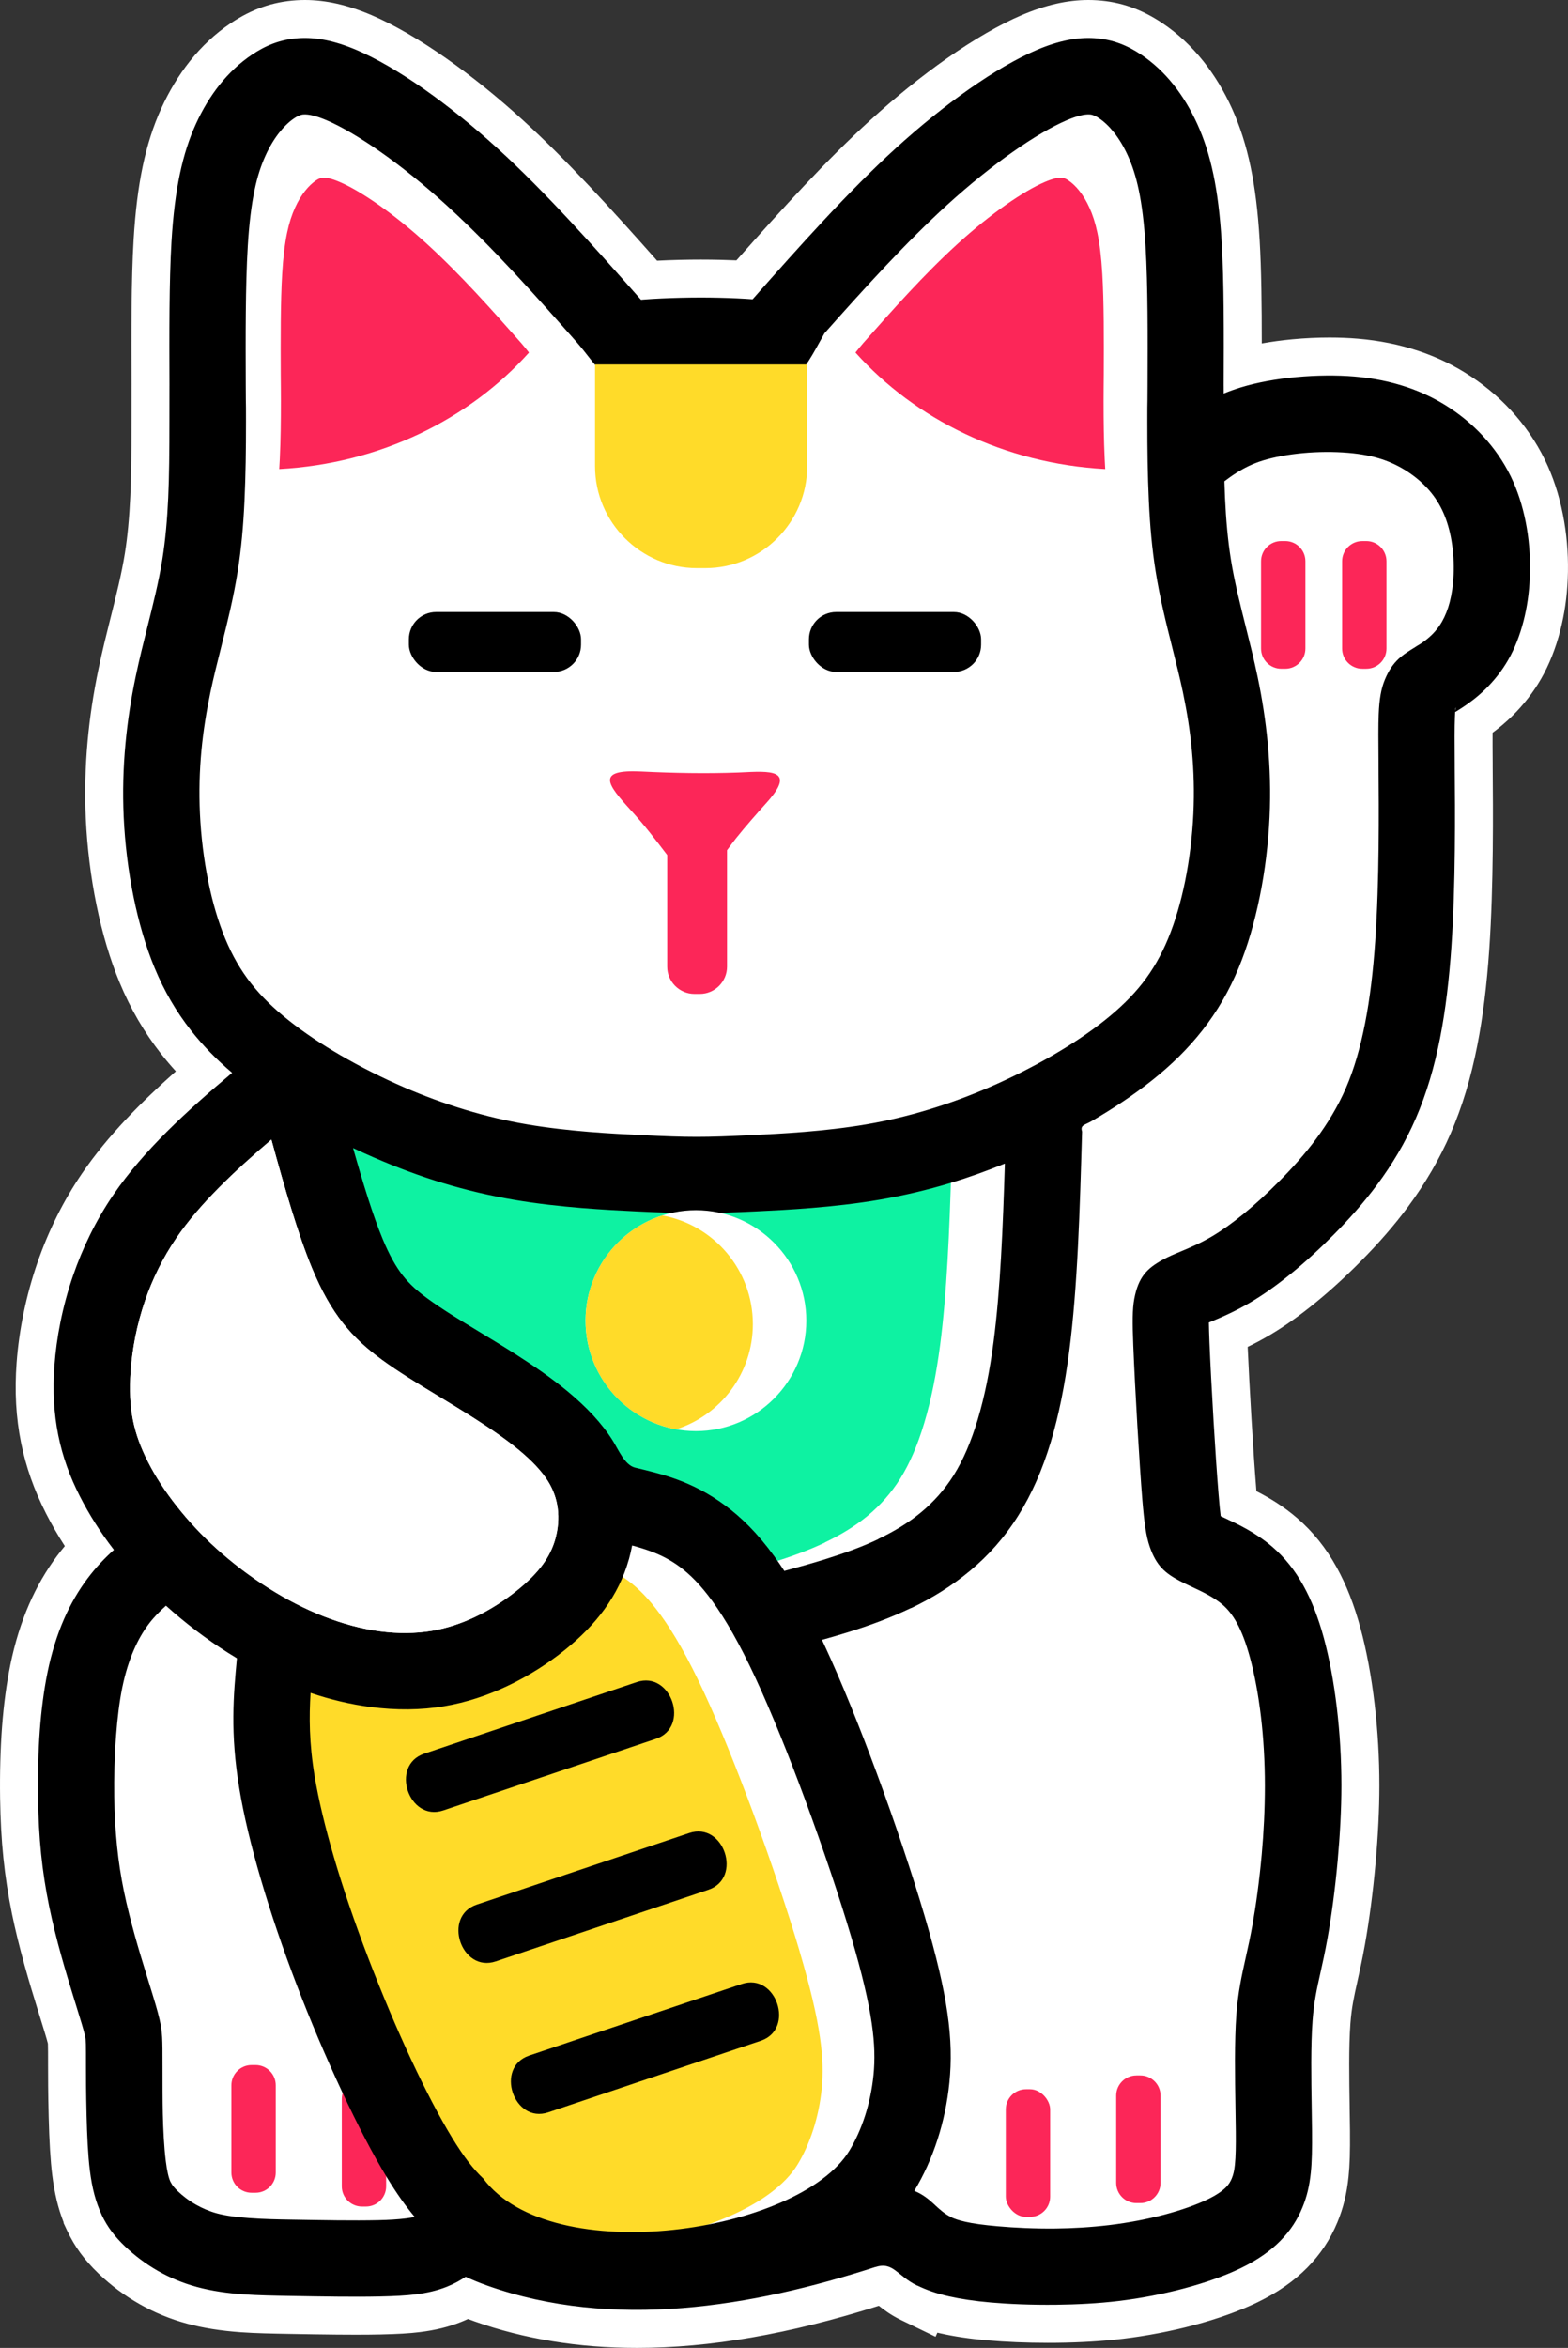
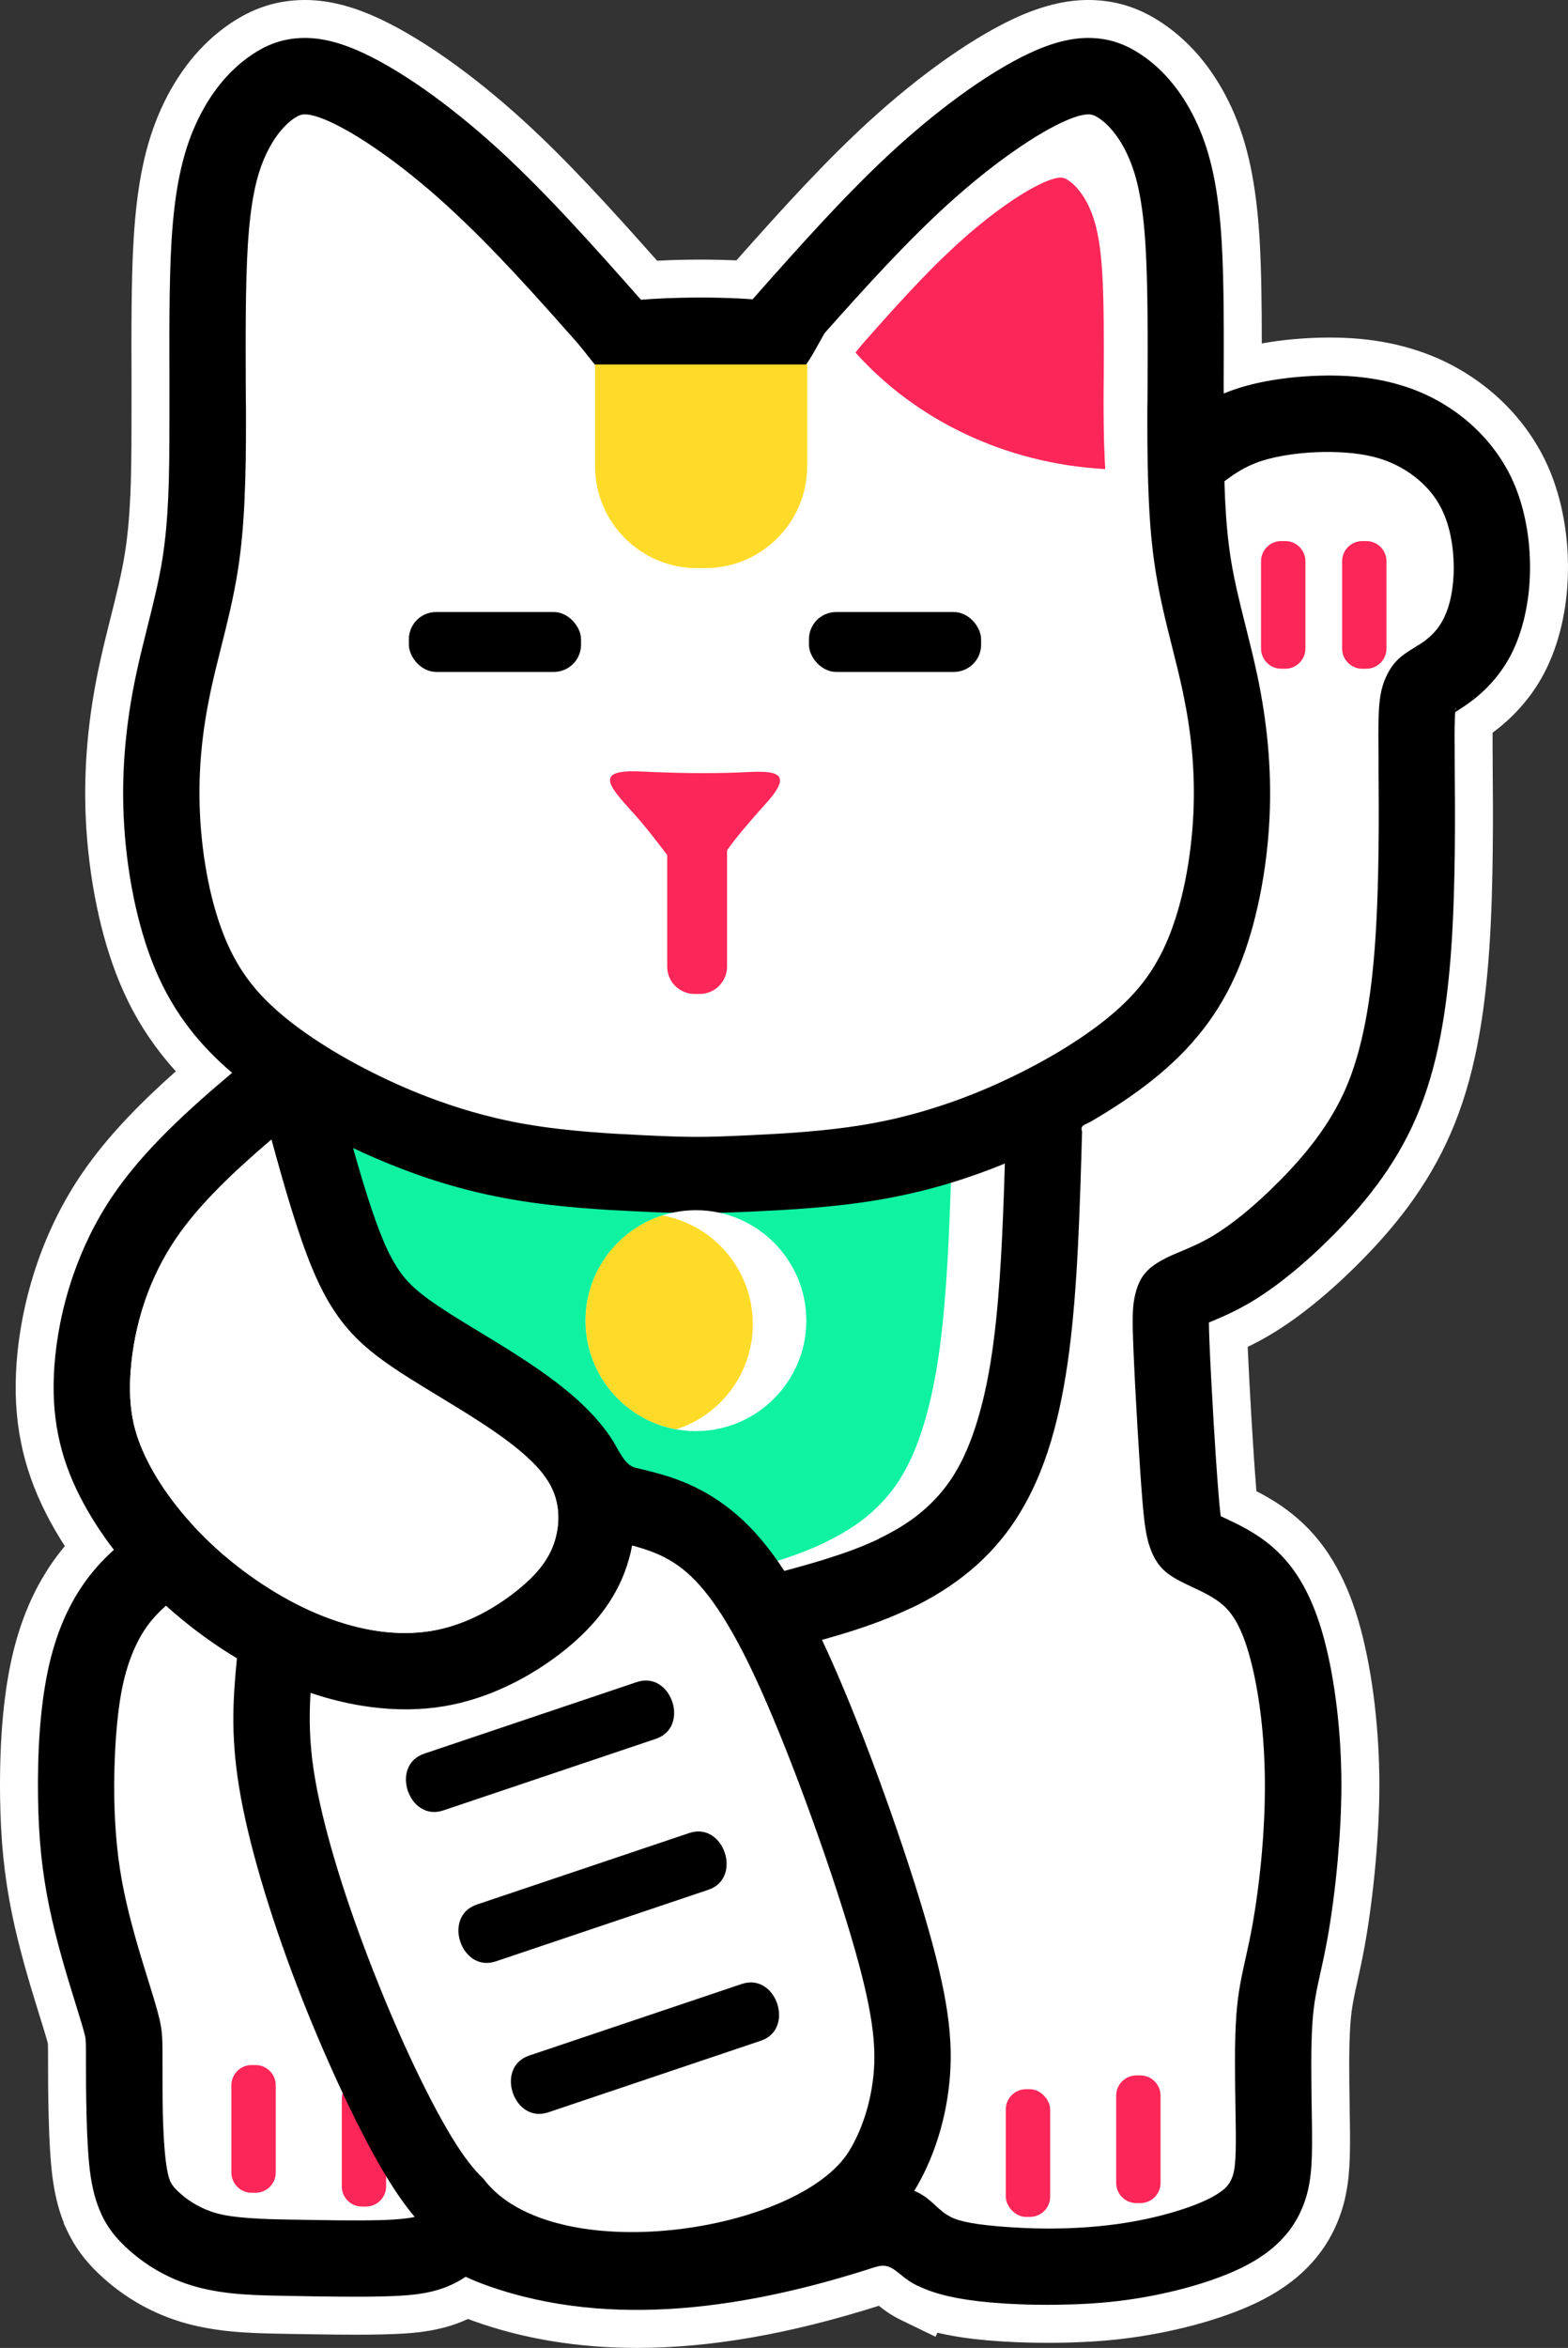
<svg xmlns="http://www.w3.org/2000/svg" id="Layer_2" data-name="Layer 2" viewBox="0 0 1000 1496.34">
  <rect x="0" y="0" width="1000" height="1496.34" fill="#333333" stroke="none" />
  <defs>
    <style>
      .cls-1 {
        fill: #fff;
      }

      .cls-1, .cls-2, .cls-3, .cls-4, .cls-5 {
        fill-rule: evenodd;
      }

      .cls-2 {
        fill: #ffdb29;
      }

      .cls-3, .cls-6 {
        fill: #fc2658;
      }

      .cls-4 {
        fill: #0ef2a2;
      }
    </style>
  </defs>
  <g id="Layer_1-2" data-name="Layer 1">
    <g>
      <path class="cls-1" d="M405.99,1496.34c-36.96,0-71.69-5.67-103.23-16.86-1.46-.52-2.89-1.04-4.3-1.58-1.45.67-2.91,1.31-4.4,1.9-7.84,3.14-16.46,5.26-26.35,6.48-6.38.79-14.09,1.25-25.01,1.49-4.62.1-9.75.15-15.69.15-3.94,0-8.03-.02-12.21-.06-10-.09-20.06-.26-29.87-.44-10.7-.19-21.75-.38-31.2-1.06-13.08-.94-24.39-2.75-34.59-5.53-10.54-2.87-20.66-7.03-30.08-12.37-9.49-5.37-18.29-11.92-26.16-19.45-9.04-8.66-15.21-17.08-20.03-27.31l-2.3-4.89v-.52c-3.5-8.82-5.84-18.56-7.28-30.18-1.12-9.05-1.86-21.23-2.25-37.24-.39-15.69-.39-25.09-.39-31.95,0-7.24,0-12.63-.1-14.5-.75-3.05-2.67-9.26-5.27-17.64l-1.65-5.33c-2.34-7.58-5.07-16.51-7.85-26.5-3.37-12.09-6.02-22.93-8.12-33.14-2.47-12.05-4.27-23.75-5.5-35.77-1.21-11.76-1.89-24.24-2.1-38.15-.22-15.82.2-31.39,1.22-45.03,1.08-14.51,2.88-27.94,5.33-39.91,2.84-13.88,6.86-26.85,11.96-38.54,4.85-11.14,10.86-21.53,17.86-30.87,1.59-2.11,3.22-4.18,4.91-6.2-4.43-6.86-8.45-13.83-12.02-20.85-7.58-14.92-12.78-29.63-15.88-44.97-3.26-16.13-4.19-32.82-2.85-51.03,1.55-21.08,6.11-43.05,13.19-63.54,7.13-20.67,16.77-39.94,28.63-57.27,16.42-23.99,37.69-45.34,59.74-64.94-3.32-3.64-6.48-7.37-9.49-11.22-10.82-13.8-19.44-28.62-26.36-45.29-6.11-14.71-11.1-31.45-14.83-49.77-3.57-17.53-5.91-36.44-6.76-54.69-.76-16.31-.36-33.07,1.19-49.82,1.4-15.15,3.67-30.06,6.91-45.58,2.46-11.73,5.01-21.91,7.48-31.75l.13-.51c3.69-14.68,7.16-28.47,9.24-41.59,1.67-10.53,2.8-22.45,3.45-36.46.52-11.36.75-25.55.75-47.44,0-10.02.02-22.24.02-22.24,0-.26.01-1.14.01-1.14-.12-32.78-.24-66.49,1.33-92.62,1.07-17.89,2.96-33.09,5.76-46.46,2.87-13.67,6.75-25.8,11.88-37.08,5.03-11.07,11.15-21.17,18.18-30.03,7.63-9.6,16.39-17.74,26.04-24.23C160.53,5.83,173.81,1.17,188.91.18c1.81-.12,3.67-.18,5.51-.18,13.4,0,27.29,3.15,42.47,9.62,14.11,6.01,30.64,15.57,47.82,27.63,16.22,11.39,32.7,24.68,48.98,39.51,27.78,25.3,55.32,55.5,85.38,89.39,4.54-.23,9.42-.41,14.62-.54,4.41-.11,8.9-.16,13.34-.16,4.13,0,8.21.05,12.17.14,3.66.09,7.15.2,10.46.34,29.95-33.77,57.4-63.88,85.19-89.18,16.28-14.83,32.76-28.12,48.98-39.51,17.18-12.06,33.72-21.62,47.83-27.63C666.84,3.15,680.74,0,694.15,0c1.84,0,3.69.06,5.51.18,15.09.99,28.37,5.65,41.8,14.67,9.66,6.49,18.41,14.64,26.03,24.23,7.03,8.85,13.16,18.95,18.19,30.04,5.12,11.27,9.01,23.4,11.88,37.08,2.8,13.37,4.69,28.57,5.76,46.46,1.15,19.15,1.39,42.36,1.39,66.22,6.29-1.13,12.87-2.02,19.61-2.65,7.93-.74,15.88-1.11,23.64-1.11,6.27,0,12.34.25,18.04.73,13.82,1.18,26.48,3.74,38.7,7.82,12.09,4.04,23.06,9.38,33.54,16.33,10.74,7.11,20.34,15.54,28.52,25.05,8.46,9.82,15.35,20.67,20.48,32.23,4.7,10.61,8.18,22.42,10.33,35.1,2.03,11.93,2.79,24.28,2.26,36.7-.48,11.32-2.07,22.3-4.73,32.63-2.95,11.46-7.06,21.84-12.24,30.85-4.92,8.58-11.14,16.59-18.47,23.79-3.81,3.74-7.99,7.3-12.49,10.62-.03,5.03.01,11.33.07,19.34v2.12c.23,28.38.6,75.95-2.16,116.28-1.59,23.31-4.1,43.44-7.65,61.53-4.09,20.8-9.64,39.15-16.99,56.08-7.02,16.17-16.2,31.95-27.28,46.88-8.59,11.57-18.48,22.96-30.24,34.82-9.52,9.61-19.15,18.41-28.61,26.13-10.06,8.21-19.81,15.12-29,20.56-5.13,3.04-9.93,5.55-14.32,7.67.5,11.66,1.39,28.43,2.42,45.96,1.02,17.28,2.13,33.48,3.12,45.63.01.13.02.25.03.38,8.02,4.1,17.17,9.51,26.18,17.32,9.97,8.63,18.13,18.82,24.96,31.15,6.22,11.22,11.21,23.94,15.25,38.88,3.83,14.11,6.93,30.78,8.98,48.18,2.02,17.12,3.04,34.64,3.04,52.08,0,14.94-.84,31.82-2.49,50.17-1.6,17.77-3.99,35.98-6.73,51.28-1.7,9.48-3.36,16.96-4.83,23.56-2.12,9.52-3.64,16.35-4.41,26.58-1.11,14.77-.76,35.95-.49,52.97v.84c.09,5,.17,9.78.21,14.51.12,13.45-.14,21.91-.9,29.23-1.11,10.89-3.38,20.17-7.13,29.19-4.56,10.99-10.87,20.48-19.3,28.99-8.53,8.61-18.92,15.83-31.78,22.05-11.28,5.46-25.33,10.5-40.62,14.56-14.49,3.84-30.04,6.82-44.99,8.62-12.74,1.53-26.99,2.4-42.34,2.57-1.94.02-3.86.03-5.75.03-13.37,0-26.58-.54-38.21-1.56-11.48-1-21.37-2.47-30.24-4.48-.63-.14-1.25-.29-1.87-.44l-1.19,2.6-22.3-10.8c-6.11-2.99-10.63-6.35-13.86-8.93-56.99,18.06-107.58,26.85-154.49,26.85ZM222.32,1110.17c.43,5.4,1.12,11.26,2.18,17.64,2.29,13.89,6.24,30.44,11.75,49.21,5.61,19.15,12.72,39.98,21.12,61.91,8.49,22.17,17.75,44.09,26.77,63.37,8.89,19,17.49,35.43,24.88,47.52,5.92,9.69,11.04,16.51,15.65,20.82l1.57,1.47,1.29,1.72c11.43,15.33,39.65,24.48,75.49,24.48,55.93,0,106.17-20.82,118-40.27,2.97-4.88,5.61-10.79,7.64-17.1,2.17-6.76,3.63-13.82,4.34-20.98.83-8.3.52-16.61-.99-26.95-1.91-13.16-5.93-29.99-12.26-51.45-7.3-24.72-17.91-56.25-29.1-86.5-10.95-29.61-21.6-55.73-30.79-75.52-8.95-19.26-17.17-33.95-25.12-44.9-5.28-7.28-10.31-12.66-15.37-16.47l-1.33,4.73-2.24-.56c-3.04,6-6.61,11.8-10.74,17.48-7.93,10.9-17.61,20.88-29.59,30.51-12.97,10.43-27.08,19.25-41.93,26.22-15.2,7.14-30.73,12.07-46.15,14.68-9.22,1.56-18.87,2.35-28.66,2.35-8.22,0-16.69-.56-25.18-1.66-3.72-.48-7.46-1.07-11.2-1.75ZM617.8,1391.51c.63.21,1.67.51,3.26.87,3.88.88,9.7,1.66,17.3,2.32,7.08.62,18.19,1.36,30.97,1.36,1.21,0,2.42,0,3.63-.02,10.85-.12,21.54-.81,31.78-2.04,10.79-1.3,21.74-3.38,31.68-6.01,9.2-2.45,17.44-5.32,23.17-8.1,1.79-.87,3.01-1.56,3.82-2.07.02-.19.05-.41.07-.66.4-3.85.53-9.39.45-18.52-.04-4.03-.12-9.05-.2-14.38v-.55c-.34-20.52-.71-43.77.62-61.42,1.22-16.32,3.82-27.97,6.57-40.3,1.33-5.97,2.7-12.13,4.06-19.7,2.27-12.7,4.26-27.87,5.59-42.71,1.27-14.1,1.92-28.1,1.92-41.63s-.78-27.77-2.33-40.89c-1.48-12.61-3.66-24.42-6.29-34.14-1.99-7.34-4.11-13.07-6.3-17.02-1.21-2.18-2.44-3.82-3.63-4.86-3.06-2.65-9.36-5.6-13.96-7.75-2.97-1.39-6.04-2.82-9.07-4.45-13.48-7.2-23.82-15.92-30.48-35.03-3.38-9.68-4.73-20.15-6.03-36.1-.87-10.66-2.01-27.59-3.2-47.67-.25-4.24-.5-8.52-.73-12.77-2.08,10.16-4.44,19.63-7.12,28.52-6.05,20.12-13.72,37.43-23.42,52.91-9.74,15.54-21.83,29.36-35.93,41.07-12.62,10.48-26.5,19.28-42.46,26.91l-21.56,10.3-.5-1.02c-3.85,1.46-7.83,2.88-11.94,4.27,7.73,18.06,15.97,38.84,24.25,61.25,11.71,31.67,23.04,65.43,31.07,92.63,7.8,26.4,12.65,47.07,15.27,65.05,2.61,17.95,3.07,33.95,1.45,50.33-1.39,13.99-4.26,27.82-8.52,41.11-2.02,6.29-4.32,12.37-6.89,18.21,1,.91,2.19,1.94,2.8,2.25l.84.41ZM130.53,1379.4c1.92,1.77,4.06,3.33,6.39,4.65,2.51,1.42,5.09,2.5,7.69,3.21,3.59.98,8.96,1.73,16,2.23,9.03.65,17.61.8,25.92.95,9.9.17,19.97.35,29.08.43,1.66.02,3.3.03,4.92.04-7.58-13.29-15.87-29.49-24.29-47.5-10.53-22.51-20.78-46.65-29.65-69.81-9.08-23.73-16.99-47.01-23.5-69.22-6.6-22.51-11.45-42.99-14.4-60.87-5.09-30.87-4.54-54.07-3-74.11-5.58-3.74-11.08-7.68-16.46-11.8-.58,1.15-1.15,2.35-1.69,3.6-2.43,5.57-4.4,12.02-5.87,19.21-1.52,7.42-2.7,16.74-3.53,27.72-.88,11.86-1.26,24.49-1.08,36.52.15,10.42.69,20.09,1.66,29.55.92,8.99,2.23,17.56,4,26.2,1.6,7.82,3.75,16.53,6.57,26.64,2.36,8.47,4.8,16.44,7.09,23.88l1.57,5.08c3.68,11.89,5.9,19.06,7.4,25.71,2.48,10.99,2.48,16.62,2.48,35.25,0,9.4,0,22.26.18,29.62.29,11.51.86,20.84,1.71,27.72.3,2.46.59,4.08.8,5.12ZM160.44,770.37c-10.45,10.25-20.38,21.2-27.86,32.12-7.14,10.43-12.9,21.9-17.1,34.1-4.27,12.38-7.04,25.83-8,38.9-.71,9.67-.36,17.83,1.07,24.93,1.3,6.45,3.65,12.88,7.39,20.24,4,7.88,9.28,16,15.68,24.12,6.77,8.6,14.4,16.75,22.67,24.22,9.25,8.36,19.36,16.02,30.05,22.76,10.23,6.46,20.59,11.76,30.78,15.76,10.62,4.16,20.96,6.92,30.73,8.19,4.22.55,8.39.83,12.4.83,4.52,0,8.91-.35,13.05-1.05,6.89-1.16,13.98-3.44,21.07-6.77,7.55-3.54,15.24-8.4,22.25-14.03,5.34-4.29,9.38-8.3,12.02-11.93,1.81-2.48,3.1-4.98,3.96-7.64l.28-1.02c.94-3.34,1.21-6.74.8-9.85-.35-2.59-1.27-5.11-2.74-7.46-1.69-2.7-5.34-7.28-13.19-13.81-6.51-5.42-14.74-11.27-25.91-18.41-7.83-5-15.22-9.49-22.38-13.83-13.98-8.48-27.07-16.42-38.09-24.5-12.45-9.13-21.62-17.8-29.73-28.1-8.87-11.26-16.19-24.2-23.03-40.73-5.6-13.52-10.99-29.79-16.16-47.03ZM463.72,931.31c4.49,2.63,8.85,5.52,13.12,8.67,12.1,8.95,23.04,19.89,33.32,33.34,2.96-.86,5.99-1.77,9.02-2.71,10.55-3.29,19.34-6.5,26.72-9.77l3.81-1.85c9.02-4.31,16.3-8.82,22.28-13.78,6.35-5.28,11.5-11.14,15.75-17.93,4.77-7.6,8.99-17.47,12.56-29.34,3.98-13.21,7.04-28.26,9.35-46.02,2.97-22.78,4.63-49.36,5.74-75.49-.78.24-1.56.48-2.34.72-15.68,4.75-31.89,8.56-48.19,11.34-14.13,2.41-28.4,4.04-41.51,5.19,8.33,13.87,13.11,30.07,13.11,47.26,0,40.71-27.27,77.1-66.32,88.5l-6.43,1.88ZM263.61,773.33c.92,2.47,1.82,4.75,2.69,6.85,3.29,7.94,6.46,13.79,9.68,17.89,2.53,3.21,5.76,6.16,10.79,9.85,8.61,6.32,19.41,12.86,30.84,19.8,7.68,4.65,16.28,9.87,24.42,15.07,3.7,2.36,7.18,4.65,10.48,6.87-.28-2.88-.42-5.8-.42-8.73,0-17.19,4.78-33.39,13.11-47.26-13.11-1.14-27.38-2.77-41.51-5.19-16.28-2.78-32.49-6.59-48.18-11.34-3.93-1.19-7.9-2.46-11.9-3.81ZM713.99,732.06c-.62,21.43-1.3,43.02-2.38,63.98,5.38-6.51,11.72-10.78,17.84-14.18,4.97-2.76,9.34-4.59,13.97-6.52,5.28-2.21,11.16-4.66,17.18-8.22,5.24-3.1,11.01-7.21,17.14-12.22,6.71-5.47,13.79-11.96,21.04-19.27,8.47-8.54,15.4-16.47,21.17-24.25,6.88-9.28,12.19-18.3,16.21-27.58,4.36-10.04,7.84-21.89,10.66-36.24,2.8-14.25,4.79-30.41,6.09-49.4,2.61-38.1,2.27-82.56,2.06-109.12l-.02-2.09c-.12-15.39-.17-25.28.14-32.72.52-12.76,2.23-21.81,5.72-30.29,2.92-7.08,6.37-12.55,10.05-16.92l-1.7-2.64,24.12-14.74c1.09-.74,2.12-1.59,3.06-2.51.89-.87,1.61-1.81,2.22-2.86,1.04-1.81,1.93-4.1,2.58-6.63.95-3.68,1.52-7.89,1.72-12.51.23-5.49-.13-11.24-1.04-16.63-.76-4.46-1.95-8.6-3.44-11.96-1.31-2.96-3.02-5.67-5.08-8.06-2.36-2.75-5.27-5.27-8.65-7.51-3.41-2.26-6.92-3.98-10.73-5.25-4.41-1.47-9.81-2.49-16.04-3.03-3.57-.3-7.37-.46-11.25-.46-4.52,0-9.04.21-13.45.62-7.79.72-15.1,2.05-20.58,3.74-2.42.74-4.71,1.67-7,2.84.67,12.57,1.74,23.43,3.28,33.11,2.08,13.1,5.54,26.87,9.2,41.44l.12.47c2.49,9.9,5.06,20.13,7.53,31.94,3.25,15.52,5.51,30.43,6.91,45.58,1.55,16.75,1.95,33.51,1.19,49.82-.85,18.27-3.18,37.18-6.76,54.69-3.73,18.31-8.72,35.05-14.83,49.77-6.92,16.68-15.54,31.49-26.36,45.29-10.13,12.91-21.97,24.68-36.22,35.99-10.53,8.36-22.51,16.6-35.7,24.54ZM197.89,98.54c-.26.3-.53.62-.8.97-2.07,2.6-3.99,5.85-5.73,9.66-2.26,4.98-3.96,10.35-5.33,16.88-1.82,8.67-3.08,19.25-3.87,32.36-1.47,24.52-1.35,57.55-1.24,86.68.04,10.09.07,11.24.09,11.85.04,1.28.06,1.92.06,11.7,0,15.05-.12,32.97-.99,51.78-.83,17.91-2.28,32.96-4.57,47.34-2.93,18.45-6.96,34.48-10.86,49.98l-.17.67c-2.38,9.49-4.85,19.3-6.63,27.81-2.56,12.24-4.3,23.55-5.33,34.6-1.13,12.19-1.42,24.51-.85,36.62.62,13.32,2.3,27.02,4.88,39.65,2.45,11.99,5.62,22.73,9.44,31.92,3.59,8.65,7.86,16.09,13.07,22.73,5.17,6.59,11.78,13.05,20.21,19.74,8.48,6.73,18.54,13.48,29.87,20.07,11.99,6.96,24.74,13.39,37.9,19.11,12.13,5.27,24.09,9.67,36.59,13.45,12.29,3.72,24.19,6.54,36.39,8.62,25.61,4.37,52.94,5.7,69.27,6.5l.93.05c14.18.69,24.33,1.1,34.05,1.1s19.87-.4,34.11-1.1l.83-.04c16.38-.8,43.71-2.13,69.32-6.5,12.21-2.08,24.11-4.9,36.39-8.62,12.49-3.78,24.46-8.18,36.59-13.45,13.17-5.72,25.92-12.15,37.9-19.12,11.34-6.59,21.39-13.34,29.87-20.07,8.42-6.69,15.04-13.14,20.21-19.74,5.2-6.63,9.48-14.07,13.07-22.73,3.81-9.19,6.99-19.94,9.44-31.93,2.57-12.61,4.26-26.32,4.88-39.65.56-12.14.27-24.47-.85-36.61-1.02-11.04-2.77-22.36-5.33-34.6-1.78-8.52-4.24-18.33-6.62-27.82l-.17-.68c-3.9-15.51-7.93-31.55-10.86-49.98-2.26-14.21-3.75-29.69-4.57-47.33-.87-18.8-.99-36.72-.99-51.77,0-9.79.02-10.43.06-11.69.02-.63.06-1.79.09-11.86.11-29.13.24-62.15-1.24-86.68-.79-13.13-2.05-23.72-3.87-32.36-1.37-6.54-3.06-11.91-5.33-16.9-1.73-3.79-3.65-7.04-5.72-9.64-.28-.35-.55-.67-.81-.97-.31.12-.63.26-.97.41-7.77,3.31-18.43,9.62-30.02,17.76-12.68,8.9-26.32,19.92-39.44,31.87-25.45,23.17-51.78,52.25-74.66,78-.44.79-.91,1.64-1.4,2.54-3.82,6.94-7.32,13.11-11.02,18.24-2.77,45.75-40.87,82.13-87.31,82.13s-85.85-37.63-87.42-84.49c-.74-.93-1.47-1.86-2.22-2.82-2.02-2.58-4.1-5.24-6.74-8.29-25.49-28.79-51.84-58.54-80.18-84.43l-1.01-.92c-13.09-11.92-26.72-22.94-39.4-31.84-11.6-8.15-22.26-14.45-30.03-17.77-.34-.15-.66-.28-.97-.4Z" />
      <path class="cls-1" d="M973.72,336.43c-1.73-10.17-4.54-20.19-8.6-29.34-4.28-9.66-9.95-18.42-16.69-26.24-6.91-8.03-14.88-14.93-23.55-20.67-8.4-5.56-17.55-10.11-27.85-13.55-10.12-3.38-21.05-5.64-33.08-6.66-11.44-.98-24.49-.84-37.39.36-12.58,1.17-24.91,3.39-35.37,6.61-3.81,1.17-7.37,2.46-10.71,3.83-.02-9.3-.04-2.05-.03-5.59.12-31.63.24-65.67-1.28-91.08-1.03-17.16-2.81-31.09-5.29-42.94-2.66-12.67-6.08-22.91-10.23-32.04-4.29-9.44-9.39-17.8-15.1-24.99-6.12-7.7-13.06-14.14-20.58-19.19-8.61-5.79-17.94-9.83-29.9-10.61-10.57-.7-22.47,1.39-36.91,7.55-12.47,5.31-27.39,13.93-43.41,25.17-14.73,10.34-30.63,23.06-46.59,37.6-30.09,27.4-60.61,61.58-91.14,96.12h-.1c-5.85-.45-12.92-.79-21.27-.99-7.81-.18-16.09-.18-24.34.02-8.75.22-16.79.59-23.55,1.11l-1.93.16c-30.63-34.65-61.24-68.94-91.42-96.42-15.96-14.53-31.86-27.25-46.59-37.6-16.01-11.25-30.94-19.86-43.41-25.17-14.44-6.16-26.34-8.25-36.91-7.55-11.96.78-21.28,4.82-29.9,10.61-7.52,5.05-14.46,11.49-20.59,19.19-5.71,7.19-10.81,15.55-15.1,24.99-4.15,9.13-7.57,19.38-10.23,32.04-2.49,11.85-4.26,25.78-5.29,42.94-1.53,25.41-1.4,59.45-1.28,91.08.02,4.82-.03-10.37-.03,23.46,0,18.89-.16,35.18-.77,48.56-.65,14.14-1.79,26.99-3.72,39.13-2.25,14.21-5.96,28.93-9.67,43.69-2.49,9.92-4.99,19.87-7.39,31.33-2.84,13.57-5.11,27.79-6.5,42.85-1.39,14.97-1.86,30.44-1.12,46.46.77,16.72,2.87,34.18,6.29,50.97,3.28,16.09,7.76,31.58,13.47,45.33,6.14,14.79,13.73,27.74,23.05,39.63,7.74,9.87,16.47,18.77,26.35,27.15-29.02,24.4-56.39,49.44-75.67,77.61-11.41,16.67-19.77,34.24-25.73,51.5-7.07,20.46-10.66,40.22-11.93,57.41-1.19,16.28-.33,30.73,2.44,44.46,2.8,13.87,7.43,26.4,13.73,38.81,5.88,11.57,13.18,23.09,21.77,34.24-5.73,5.12-11.38,10.97-16.88,18.3-5.56,7.41-10.68,16-15.04,26.01-4.23,9.71-7.8,20.88-10.43,33.73-2.38,11.63-3.96,24.24-4.9,36.87-1.04,13.94-1.35,28.85-1.15,42.87.19,13.1.83,24.94,1.97,36.05,1.16,11.34,2.86,22.28,5.13,33.36,2.24,10.92,4.98,21.67,7.73,31.51,2.75,9.89,5.46,18.7,7.66,25.85l1.58,5.1c3.22,10.42,5.13,16.57,5.96,20.28.55,2.44.55,5.2.55,19.24,0,6.65,0,15.96.38,31.36.31,12.65.91,25.44,2.08,34.87,1.45,11.69,3.86,20.51,7.47,28.16v.1c3.91,8.31,8.75,14.27,14.86,20.13,5.76,5.51,12.89,11.08,21.36,15.88,7.14,4.04,15.31,7.57,24.51,10.07,9.61,2.62,19.63,3.99,29.96,4.74,8.65.62,19.15.81,29.89,1,9.74.17,19.73.35,29.66.44,9.84.09,19.15.09,27.14-.09,9.15-.2,16.65-.58,22.59-1.31,7.59-.94,14.22-2.49,20.33-4.93,4.86-1.95,8.71-4.17,11.92-6.33,3.59,1.68,8.12,3.63,13.86,5.66,80.13,28.41,168.75,13.62,247.18-11.81h.1c11.6-3.76,13.81,5.44,26.85,11.81l.04-.08c5.59,2.73,11.97,5.03,20.05,6.86,7.52,1.7,16.27,3.03,27.01,3.97,11.08.97,25.43,1.62,41.56,1.43,13.26-.15,26.92-.86,39.73-2.4,14.45-1.73,28.69-4.54,41.67-7.98,13.93-3.7,26.45-8.19,36.28-12.95,10.95-5.3,19-11.11,25.12-17.29,6.86-6.93,11.15-14.01,14.15-21.26,2.85-6.85,4.51-13.71,5.4-22.37.72-6.96.87-15.32.77-26.54-.04-4.93-.12-9.91-.21-15.14-.29-17.91-.63-39.31.56-55.18.9-11.99,2.73-20.22,4.91-29.99,1.45-6.51,3.03-13.61,4.64-22.6,2.38-13.32,4.77-30.56,6.45-49.19,1.45-16.12,2.39-32.71,2.39-48,0-17.06-1.05-33.75-2.87-49.25-1.97-16.72-4.85-31.94-8.31-44.69-3.57-13.19-7.89-24.14-13.06-33.47-5.58-10.08-12.09-18.05-19.64-24.58-10.57-9.16-21.95-14.48-30.79-18.62l-2.31-1.08c-.41-2.99-.84-7.64-1.39-14.32-1.06-12.95-2.19-29.82-3.16-46.17-1.14-19.3-2.12-38.08-2.61-50.23-.22-5.44-.35-9.61-.38-12.7l.53-.22c6.97-2.91,15.86-6.62,26.18-12.73,8.08-4.79,16.83-10.99,26.03-18.49,8.65-7.07,17.64-15.24,26.74-24.43,9.35-9.43,18.97-20.05,27.99-32.2,9.16-12.34,17.64-26.25,24.51-42.09,6.83-15.74,11.84-32.75,15.45-51.12,3.52-17.88,5.81-37.38,7.26-58.51,2.69-39.35,2.34-85.48,2.12-114.48v-2.08c-.11-13.54-.16-22.75.11-29.38l.16-3.55c.02.11.05.15.14.1h.1c.89-.54,1.79-1.09,4.7-3,4.51-2.96,9.58-6.78,14.46-11.58,5.17-5.07,10.22-11.22,14.44-18.58,4.06-7.07,7.37-15.44,9.79-24.83,2.2-8.55,3.58-17.84,3.99-27.63.44-10.22-.14-21.06-1.94-31.62Z" />
      <path class="cls-6" d="M230.84,1324.88h2.55c7.1,0,12.87,5.77,12.87,12.87v55.64c0,7.1-5.77,12.87-12.87,12.87h-2.55c-7.1,0-12.87-5.77-12.87-12.87v-55.64c0-7.1,5.77-12.87,12.87-12.87Z" />
-       <path class="cls-2" d="M509.95,1243.52c-7.37-24.95-18-56.65-29.6-88.05-10.42-28.17-21.51-55.71-31.55-77.32-10.14-21.82-19.15-37.45-27.49-48.93-7.58-10.44-14.36-17.12-20.84-21.91-6.16-4.56-12.36-7.6-18.56-9.88-4-1.48-7.92-2.65-11.8-3.68-.55,3-1.23,5.95-2.06,8.81-3.23,11.52-8.42,22-15.58,31.82-6.8,9.35-15.19,17.85-25.19,25.89-10.4,8.36-22.93,16.55-37.05,23.18-12.32,5.79-25.21-7.27-39.35-4.88-14.98,2.53-29.08-5.07-45.05-7.14-12.94-1.68-23.15-4.75-35.83-9.04-.96,15.22-5.86,57.07-2.39,78.17,2.49,15.11,6.76,32.83,12.4,52.09,5.81,19.81,13.2,41.44,21.74,63.75,8.69,22.71,18.19,45.19,27.44,64.97,9,19.23,18.03,36.59,26.15,49.89,7.41,12.12,13.7,20.19,19.76,25.86,43.74,58.65,201.71,34.69,233.57-17.67,3.84-6.31,7.3-13.86,10-22.28,2.58-8.02,4.47-16.79,5.38-26,.94-9.47.8-19.61-1.12-32.83-2.06-14.14-6.13-31.55-13-54.82Z" />
      <path class="cls-4" d="M606.75,743.77c-11.82,4.82-23.39,8.95-34.81,12.41-104.09,2.65-175.28-30.8-345.51-30.8-14.54-4.4-7.33,20.9-22.57,14.28-4.27-1.85-8.55-3.79-12.82-5.81,6.38,22.58,12.68,43.03,18.8,57.79,4.33,10.44,8.49,17.84,13.02,23.59,4.34,5.51,9.37,9.91,15.5,14.4,9.49,6.95,20.7,13.75,32.7,21.03,7.88,4.78,16.08,9.75,23.83,14.71,56.22,35.93,46.51,59.01,102.7,79.7,10,3.68,20.2,8.75,30.76,16.56,10.25,7.58,20.56,17.56,31.32,32.38,2.12,2.92,4.26,6.04,6.43,9.38,8.78-2.35,17.53-4.79,26.19-7.49,12.08-3.77,23.54-7.91,33.75-12.79v-.09c10.13-4.84,19.37-10.4,27.32-17.01,7.92-6.59,14.94-14.36,20.79-23.69,6.03-9.62,11.06-21.36,15.23-35.22,4.43-14.7,7.75-31.3,10.18-49.87,4.31-33.04,5.95-72.75,7.19-113.47Z" />
      <path class="cls-3" d="M545.58,224.71c1.38-1.76,2.97-3.76,4.91-6,18.95-21.4,38.59-43.54,59.69-62.81l.73-.67c10.51-9.56,20.88-17.87,30.42-24.57,9.66-6.79,18.27-11.81,25.05-14.7,4.96-2.11,8.35-2.88,10.77-2.72,1.41.09,2.81.77,4.27,1.76,2.36,1.59,4.7,3.8,6.93,6.61,2.37,2.97,4.53,6.55,6.41,10.68,2.05,4.51,3.75,9.61,5.08,15.96,1.45,6.94,2.51,15.39,3.15,26.1,1.1,18.36,1.01,42.1.93,64.16-.06,15.2-.11,3.43-.11,17.06,0,12.88.14,24.74.71,36.84.1,2.21.22,4.39.35,6.54-64.25-3.48-121.16-31.68-159.29-74.26Z" />
      <path class="cls-5" d="M780.47,250.78c3.34-1.38,6.9-2.66,10.71-3.83,10.47-3.22,22.79-5.44,35.37-6.61,12.9-1.2,25.95-1.34,37.39-.36,12.04,1.03,22.96,3.28,33.08,6.66,10.29,3.44,19.45,7.98,27.85,13.55,8.67,5.74,16.64,12.64,23.55,20.67,6.74,7.82,12.41,16.58,16.69,26.24,4.06,9.16,6.87,19.18,8.6,29.34,1.8,10.56,2.38,21.4,1.94,31.62-.42,9.78-1.79,19.08-3.99,27.63-2.41,9.39-5.73,17.76-9.79,24.83-4.22,7.36-9.28,13.5-14.44,18.58-4.88,4.8-9.95,8.62-14.46,11.58-2.91,1.91-3.81,2.46-4.7,3h-.1c-.08.05-.12,0-.14-.1l-.16,3.55c-.27,6.63-.22,15.84-.12,29.38v2.08c.24,29,.59,75.14-2.1,114.48-1.44,21.14-3.74,40.63-7.25,58.51-3.61,18.37-8.62,35.38-15.45,51.12-6.87,15.84-15.36,29.75-24.51,42.09-9.02,12.15-18.64,22.77-27.99,32.2-9.1,9.18-18.08,17.36-26.74,24.42-9.19,7.5-17.95,13.7-26.03,18.49-10.32,6.11-19.21,9.83-26.18,12.73l-.53.22c.03,3.09.17,7.26.38,12.7.48,12.15,1.47,30.93,2.61,50.22.97,16.35,2.1,33.22,3.16,46.17.55,6.68.98,11.33,1.39,14.32l2.31,1.08c8.84,4.13,20.22,9.46,30.79,18.62,7.55,6.54,14.06,14.51,19.64,24.58,5.17,9.33,9.49,20.29,13.06,33.47,3.46,12.75,6.34,27.97,8.31,44.69,1.83,15.5,2.87,32.19,2.87,49.25,0,15.29-.94,31.88-2.39,48-1.68,18.63-4.07,35.87-6.45,49.19-1.61,9-3.19,16.1-4.64,22.6-2.18,9.77-4.01,18-4.91,29.99-1.19,15.87-.84,37.27-.56,55.18.08,5.24.17,10.21.21,15.14.1,11.22-.05,19.58-.77,26.54-.89,8.67-2.55,15.52-5.4,22.37-3,7.24-7.29,14.33-14.15,21.26-6.13,6.19-14.18,11.99-25.12,17.29-9.83,4.76-22.36,9.25-36.28,12.95-12.98,3.44-27.23,6.25-41.67,7.98-12.81,1.54-26.47,2.25-39.73,2.4-16.14.18-30.48-.46-41.56-1.43-10.74-.94-19.49-2.27-27.01-3.97-8.08-1.83-14.46-4.13-20.05-6.86l-.04.08c-13.04-6.37-15.25-15.57-26.85-11.81h-.1c-78.43,25.43-167.05,40.23-247.18,11.81-5.74-2.03-10.27-3.98-13.86-5.66-3.22,2.15-7.06,4.38-11.92,6.33-6.1,2.44-12.74,4-20.33,4.93-5.93.73-13.44,1.11-22.59,1.31-7.98.18-17.29.18-27.14.09-9.94-.09-19.92-.26-29.66-.44-10.74-.19-21.24-.38-29.89-1-10.33-.74-20.35-2.12-29.96-4.74-9.2-2.5-17.37-6.03-24.51-10.07-8.47-4.8-15.6-10.37-21.36-15.88-6.11-5.86-10.95-11.82-14.86-20.13v-.1c-3.6-7.66-6.02-16.47-7.47-28.16-1.17-9.43-1.77-22.21-2.08-34.87-.38-15.39-.38-24.71-.38-31.36,0-14.04,0-16.79-.55-19.24-.83-3.71-2.74-9.85-5.96-20.28l-1.58-5.1c-2.21-7.15-4.91-15.96-7.66-25.85-2.74-9.84-5.49-20.59-7.73-31.51-2.27-11.08-3.97-22.03-5.13-33.36-1.14-11.11-1.78-22.94-1.97-36.05-.2-14.03.11-28.93,1.15-42.87.94-12.62,2.52-25.23,4.9-36.87,2.63-12.85,6.2-24.01,10.43-33.73,4.36-10.01,9.48-18.6,15.04-26.01,5.5-7.33,11.15-13.18,16.88-18.3-8.59-11.15-15.89-22.67-21.77-34.24-6.31-12.41-10.93-24.94-13.73-38.81-2.77-13.73-3.63-28.18-2.44-44.46,1.27-17.19,4.86-36.95,11.93-57.41,5.96-17.26,14.32-34.83,25.73-51.5,19.28-28.17,46.65-53.21,75.67-77.61-9.88-8.39-18.61-17.28-26.35-27.15-9.32-11.89-16.91-24.85-23.05-39.63-5.71-13.75-10.19-29.24-13.47-45.33-3.43-16.8-5.52-34.26-6.29-50.97-.74-16.02-.27-31.49,1.12-46.46,1.4-15.06,3.66-29.28,6.5-42.85,2.4-11.46,4.9-21.41,7.39-31.33,3.71-14.76,7.41-29.48,9.67-43.69,1.93-12.14,3.07-24.99,3.72-39.13.62-13.37.77-29.67.77-48.56,0-33.83.05-18.64.03-23.46-.11-31.63-.24-65.67,1.28-91.08,1.03-17.16,2.8-31.09,5.29-42.94,2.66-12.67,6.08-22.91,10.23-32.04,4.29-9.44,9.39-17.8,15.1-24.99,6.13-7.7,13.07-14.14,20.58-19.19,8.61-5.79,17.94-9.83,29.9-10.61,10.57-.7,22.47,1.39,36.91,7.55,12.47,5.31,27.39,13.93,43.41,25.17,14.73,10.34,30.63,23.06,46.59,37.6,30.18,27.48,60.79,61.78,91.42,96.42l1.93-.16c6.76-.52,14.8-.9,23.55-1.11,8.25-.2,16.53-.21,24.34-.02,8.34.2,15.41.54,21.27.98h.1c30.53-34.54,61.05-68.71,91.14-96.11,15.96-14.53,31.86-27.25,46.59-37.6,16.01-11.25,30.94-19.86,43.41-25.17,14.44-6.16,26.35-8.25,36.91-7.55,11.96.78,21.28,4.83,29.9,10.61,7.52,5.05,14.46,11.49,20.58,19.19,5.71,7.19,10.81,15.55,15.1,24.99,4.15,9.13,7.57,19.38,10.23,32.04,2.48,11.85,4.26,25.78,5.29,42.94,1.53,25.41,1.4,59.45,1.28,91.08-.01,3.54.01-3.71.03,5.59h0ZM509.11,238.23v3.79c0,34.79-28.47,63.26-63.26,63.26h0c-34.79,0-63.26-28.47-63.26-63.26v-6.3c-4.13-3.72-7.76-9.54-14.9-17.78-26.05-29.42-53.06-59.86-82.06-86.35l-1-.92c-14.44-13.15-28.71-24.58-41.83-33.78-13.29-9.33-25.12-16.24-34.45-20.22-6.81-2.9-11.48-3.95-14.8-3.74-1.93.13-3.86,1.06-5.88,2.42-3.25,2.18-6.46,5.23-9.53,9.09-3.25,4.09-6.22,9-8.81,14.69-2.82,6.21-5.16,13.22-6.98,21.94-2,9.54-3.46,21.15-4.34,35.88-1.51,25.24-1.39,57.89-1.28,88.22.08,20.91.15,4.72.15,23.46,0,17.71-.19,34.02-.97,50.65-.73,15.87-2.04,30.49-4.29,44.65-2.76,17.36-6.59,32.6-10.43,47.88-2.54,10.11-5.09,20.24-7.01,29.42-2.56,12.22-4.56,24.67-5.74,37.32-1.18,12.73-1.58,26.03-.93,39.98.66,14.27,2.44,29.11,5.34,43.36,2.64,12.93,6.23,25.36,10.8,36.36,4.49,10.83,9.89,20.11,16.38,28.39,6.57,8.38,14.59,16.13,24.21,23.76,9.71,7.7,20.88,15.13,32.76,22.04,13.03,7.57,26.81,14.47,40.41,20.38,12.83,5.57,25.84,10.37,39.23,14.42,13.13,3.98,26.19,7.07,39.33,9.31,26.95,4.6,54.98,5.98,72.16,6.82l.88.05c30.75,1.5,39.82,1.5,70.58,0l.88-.05c17.18-.84,45.2-2.21,72.16-6.82,13.14-2.24,26.19-5.33,39.33-9.31,13.39-4.05,26.4-8.85,39.23-14.42,13.6-5.91,27.38-12.82,40.41-20.38,11.88-6.9,23.06-14.34,32.76-22.04,9.62-7.63,17.63-15.38,24.21-23.76,6.49-8.28,11.88-17.56,16.38-28.39,4.56-11,8.16-23.43,10.8-36.36,2.9-14.24,4.67-29.09,5.34-43.36.65-13.95.25-27.25-.93-39.98-1.17-12.65-3.18-25.09-5.74-37.32-1.92-9.18-4.47-19.32-7.01-29.42-3.84-15.28-7.67-30.52-10.43-47.88-2.25-14.16-3.56-28.78-4.29-44.65-.77-16.64-.97-32.94-.97-50.65,0-18.75.08-2.56.15-23.46.11-30.33.23-62.98-1.28-88.22-.89-14.73-2.34-26.34-4.34-35.88-1.83-8.72-4.16-15.74-6.98-21.94-2.59-5.69-5.56-10.6-8.81-14.69-3.07-3.86-6.28-6.91-9.53-9.09-2.02-1.36-3.94-2.29-5.88-2.42-3.32-.22-7.98.83-14.8,3.74-9.33,3.98-21.16,10.89-34.45,20.22-13.12,9.21-27.38,20.63-41.83,33.78-25.75,23.45-51.92,52.17-78.15,81.72-3.83,6.56-11.13,21.31-16.68,25.83h0ZM173.08,726.28c-23.87,20.39-45.75,41.02-60.47,62.54-8.96,13.09-15.46,26.67-20.01,39.87-5.45,15.79-8.25,31.34-9.26,45.02-.89,12.13-.36,22.35,1.49,31.49,1.82,9,5.04,17.57,9.54,26.42,4.69,9.22,10.81,18.7,18.25,28.14,7.5,9.52,16.03,18.69,25.47,27.21,10,9.03,21.27,17.64,33.34,25.26,11.13,7.03,22.89,13.13,34.86,17.83,12.3,4.82,24.61,8.12,36.45,9.66,11.2,1.45,22.19,1.39,32.59-.36,9.67-1.63,18.87-4.75,27.32-8.72,10.12-4.75,19.34-10.81,27.14-17.08,6.9-5.55,12.38-11,16.42-16.55,3.67-5.04,6.33-10.41,7.97-16.28v-.1c1.74-6.19,2.37-12.92,1.48-19.58-.76-5.72-2.74-11.53-6.21-17.1-4.2-6.73-10.67-13.29-18.23-19.59-8.53-7.1-18.45-13.86-28.35-20.19-8.07-5.16-15.62-9.74-22.88-14.14-13.51-8.19-26.12-15.84-36.32-23.32-9.55-7.01-17.6-14.12-25.03-23.55-7.23-9.19-13.55-20.19-19.69-35.02-8.82-21.3-17.38-50.73-25.87-81.85h0ZM928.06,453.17c.16-1.13.96-3.59.12-1.54-.03.07-.07.56-.12,1.54h0ZM198.06,1078.88c-.96,15.22-.92,31.77,2.56,52.87,2.49,15.11,6.75,32.83,12.4,52.09,5.81,19.81,13.2,41.45,21.74,63.75,8.7,22.71,18.19,45.19,27.45,64.97,9,19.23,18.02,36.59,26.15,49.89,7.4,12.12,13.7,20.19,19.76,25.86,43.73,58.65,201.7,34.7,233.57-17.67,3.84-6.31,7.3-13.86,10.01-22.28,2.57-8.02,4.47-16.79,5.38-25.99.94-9.47.8-19.62-1.12-32.83-2.06-14.13-6.13-31.55-13-54.82-7.37-24.95-18-56.65-29.61-88.04-10.41-28.17-21.5-55.71-31.54-77.32-10.14-21.82-19.15-37.45-27.49-48.93-7.58-10.44-14.36-17.12-20.83-21.91-6.17-4.56-12.36-7.6-18.56-9.89-4-1.47-7.92-2.65-11.8-3.68-.55,3-1.23,5.95-2.04,8.82h-.02c-3.23,11.51-8.42,21.99-15.57,31.82-6.81,9.35-15.19,17.85-25.19,25.89-10.4,8.36-22.93,16.55-37.05,23.18-12.32,5.79-25.76,10.33-39.9,12.72-14.98,2.53-30.73,2.62-46.7.55-12.94-1.68-25.9-4.74-38.58-9.04h0ZM264.51,1412.9c-5.73-6.82-11.55-15.01-17.71-25.1-8.85-14.47-18.73-33.49-28.63-54.65-10.28-21.97-20.3-45.57-28.97-68.21-8.77-22.9-16.54-45.76-22.88-67.37-6.18-21.07-10.9-40.79-13.74-58-5.83-35.34-3.69-59.09-1.48-82.73-1.88-1.13-3.75-2.28-5.6-3.45-14.12-8.91-27.52-19.16-39.64-30.07-4.02,3.56-7.83,7.43-11.19,11.91-3.33,4.44-6.49,9.8-9.31,16.3-2.96,6.79-5.49,14.73-7.39,24-1.83,8.94-3.11,19.56-3.95,30.76-1,13.47-1.32,26.79-1.15,38.68.16,11.13.74,21.52,1.78,31.66,1.01,9.92,2.46,19.3,4.37,28.6,1.94,9.47,4.44,19.2,6.96,28.27,2.51,9.01,5.13,17.55,7.28,24.51l1.58,5.1c3.54,11.45,5.62,18.19,6.92,23.9,1.89,8.36,1.89,11.88,1.89,29.91,0,9.39,0,22.56.19,30.21.26,10.39.79,21.23,1.89,30.1.81,6.54,1.79,10.7,3.04,13.41l.04-.02c.96,2.05,2.5,3.85,4.57,5.83,3.11,2.98,6.99,6.01,11.63,8.63,3.96,2.24,8.4,4.17,13.26,5.5,5.73,1.56,12.79,2.46,20.62,3.02,9.51.69,18.28.85,27.23,1,9.95.17,20.1.35,29.28.44,9.28.08,18.11.08,25.8-.09,6.53-.14,12.28-.47,17.63-1.13,2.27-.28,4.16-.59,5.69-.95h0ZM690.09,721.18v.07c-1.42,49.42-2.83,98.84-8.21,140.09-2.81,21.52-6.63,40.66-11.7,57.49-5.32,17.68-12.15,33.32-20.76,47.04-8.79,14.03-19.21,25.61-30.89,35.31-11.65,9.68-24.21,17.37-37.42,23.68l-.04-.08c-13.13,6.27-26.58,11.19-40.19,15.44-5.46,1.7-11.03,3.32-16.66,4.89.6,1.26,1.2,2.54,1.8,3.84,10.67,22.97,22.28,51.76,33.07,80.95,11.78,31.86,22.76,64.67,30.56,91.09,7.59,25.7,12.15,45.32,14.53,61.68,2.52,17.28,2.64,31.11,1.31,44.46-1.27,12.77-3.9,24.94-7.48,36.1-3.94,12.25-9.04,23.35-14.77,32.76l-.15.25c5.44,2.26,8.76,5,12.39,8.3l1.31,1.22c2.47,2.27,5.62,5.16,9.53,7.08v.09c2.24,1.1,5.18,2.11,9.41,3.06,4.81,1.09,11.4,2.03,20.53,2.83,10.77.95,23.78,1.58,36.99,1.43,10.74-.12,22.43-.77,34.39-2.21,12.4-1.49,24.35-3.82,35-6.65,10.89-2.9,20.38-6.26,27.51-9.71,5.61-2.71,9.32-5.28,11.78-7.76,1.72-1.73,2.84-3.63,3.67-5.63.99-2.38,1.59-5.03,1.96-8.65.55-5.32.66-12.04.58-21.21-.04-4.13-.12-9.29-.21-14.76-.31-19.56-.69-42.92.56-59.57,1.09-14.58,3.36-24.77,6.06-36.86,1.35-6.05,2.82-12.65,4.26-20.69,2.17-12.15,4.35-27.85,5.88-44.81,1.22-13.56,2.01-28.5,2.01-43.8s-.91-30.27-2.49-43.72c-1.67-14.19-4.09-27.01-6.97-37.64-2.56-9.46-5.36-16.78-8.48-22.41-2.71-4.88-5.67-8.58-8.97-11.43-5.59-4.85-13.44-8.52-19.54-11.37-2.87-1.34-5.47-2.56-7.91-3.86-9.26-4.95-14.83-9.57-19.04-21.65-2.42-6.93-3.57-15.56-4.77-30.11-.92-11.22-2.07-28.71-3.16-47.12-1.07-18.08-2.05-37.16-2.61-51.18-.57-14.49-.61-23.05.64-29.7,2.62-13.87,8.06-19.3,17.81-24.72,3.81-2.12,7.38-3.61,11.63-5.38,5.55-2.32,12.63-5.28,20.09-9.69,6.24-3.69,13-8.49,20.12-14.3,7.25-5.92,14.95-12.94,22.92-20.99,7.95-8.01,16.04-16.93,23.41-26.86,7.23-9.75,13.83-20.5,18.98-32.37,5.19-11.97,9.17-25.73,12.21-41.21,3.14-15.98,5.19-33.45,6.49-52.41,2.67-38.96,2.33-83.14,2.12-110.96v-2.08c-.13-14.66-.18-24.61.1-31.56.4-9.85,1.54-16.28,3.92-22.06,4.93-11.96,11.27-15.84,19.75-20.99l-.03-.04,3.37-2.05c2.11-1.39,4.55-3.24,7.02-5.67,2.19-2.15,4.37-4.82,6.25-8.09,2.11-3.68,3.81-7.94,5.02-12.64,1.34-5.22,2.19-11.11,2.46-17.52.29-6.91-.11-14.34-1.36-21.7-1.05-6.19-2.75-12.25-5.17-17.72-2.33-5.27-5.34-9.95-8.87-14.05-3.91-4.54-8.53-8.51-13.64-11.89-5.01-3.32-10.42-6.01-16.41-8.02-6.17-2.06-13.29-3.47-21.64-4.19-9.28-.79-19.39-.72-29.01.17-9.21.86-18.1,2.44-25.46,4.71-6.57,2.02-12.03,4.77-16.92,7.88-2.72,1.72-5.25,3.53-7.68,5.38.1,3.68.23,7.18.38,10.49.65,14.14,1.79,26.99,3.72,39.13,2.26,14.21,5.96,28.93,9.67,43.69,2.49,9.92,5,19.87,7.4,31.33,2.84,13.57,5.11,27.79,6.5,42.85,1.39,14.97,1.86,30.44,1.12,46.46-.77,16.72-2.86,34.17-6.29,50.97-3.28,16.09-7.76,31.58-13.47,45.33-6.14,14.79-13.73,27.74-23.05,39.63-9.24,11.78-19.88,22.17-32.21,31.96-11.54,9.16-24.73,17.94-38.67,26.04-4.19,2.44-7.23,2.37-5.88,6.57h0ZM448.97,773.11c35.36,2.41,63.3,31.85,63.3,67.82,0,30.92-20.64,57.02-48.9,65.27v-39.98c0-9.55-7.81-17.37-17.36-17.37h-3.44c-9.55,0-17.36,7.82-17.36,17.37v39.98c-28.26-8.25-48.9-34.35-48.9-65.27,0-35.97,27.94-65.41,63.3-67.82-10.01-.09-20.33-.43-32.89-1.05l-.88-.04c-18.54-.9-48.78-2.39-78.06-7.39-15.44-2.63-30.45-6.17-45.24-10.65-14.54-4.4-29.33-9.89-44.56-16.52-4.27-1.86-8.55-3.8-12.82-5.81,6.37,22.58,12.68,43.02,18.8,57.79,4.33,10.44,8.49,17.83,13.02,23.59,4.34,5.51,9.37,9.91,15.49,14.4,9.49,6.96,20.7,13.76,32.7,21.03,7.88,4.78,16.08,9.75,23.83,14.71,11.36,7.26,22.89,15.15,33.3,23.81,11.39,9.48,21.4,19.82,28.52,31.21,3.72,5.95,7.5,15.27,13.97,17.09,9,2.15,18.01,4.31,26.9,7.58,10,3.68,20.2,8.75,30.76,16.56,10.26,7.58,20.56,17.56,31.32,32.38,2.12,2.92,4.26,6.03,6.43,9.37,8.78-2.35,17.53-4.79,26.19-7.49,12.08-3.77,23.54-7.91,33.75-12.78v-.1c10.14-4.84,19.37-10.4,27.32-17.01,7.92-6.59,14.94-14.36,20.79-23.68,6.03-9.62,11.06-21.36,15.23-35.22,4.43-14.7,7.76-31.3,10.18-49.87,4.31-33.03,5.95-72.75,7.19-113.47-11.82,4.82-23.39,8.95-34.81,12.4-14.79,4.48-29.81,8.01-45.24,10.65-29.28,5-59.52,6.49-78.06,7.39l-.88.04c-12.56.62-22.88.97-32.89,1.05Z" />
      <rect x="260.76" y="390.06" width="109.8" height="38.17" rx="17.36" ry="17.36" />
      <rect x="515.91" y="390.06" width="109.8" height="38.17" rx="17.36" ry="17.36" />
      <path class="cls-3" d="M463.67,541.86v74.22c0,9.55-7.81,17.36-17.36,17.36h-3.44c-9.55,0-17.36-7.81-17.36-17.36v-71.16c-7.58-9.96-14.28-18.77-23.15-28.49-15.13-16.59-22.63-26.19,6.71-24.74,20.23,1.01,41.47,1.4,61.71.65l1.51-.07c18.46-.87,35.96-2.29,16.9,18.98-7.01,7.82-13.18,14.77-19.78,22.99-1.45,1.81-3.49,4.56-5.74,7.61Z" />
      <path class="cls-5" d="M270.54,1117.63l135.57-45.63c22.05-7.42,34.22,28.76,12.17,36.17l-135.57,45.63c-22.04,7.42-34.22-28.76-12.17-36.17Z" />
      <path class="cls-5" d="M304.01,1213.83l135.57-45.63c22.05-7.42,34.22,28.76,12.18,36.17l-135.57,45.63c-22.04,7.42-34.22-28.75-12.17-36.17Z" />
      <path class="cls-5" d="M337.47,1310.04l135.57-45.63c22.05-7.42,34.22,28.76,12.18,36.17l-135.57,45.63c-22.05,7.42-34.22-28.76-12.18-36.17Z" />
-       <path class="cls-3" d="M337.37,224.71c-1.38-1.76-2.97-3.76-4.91-6-18.95-21.4-38.6-43.54-59.69-62.81l-.73-.67c-10.5-9.56-20.88-17.87-30.42-24.57-9.66-6.79-18.27-11.81-25.05-14.7-4.96-2.11-8.35-2.88-10.76-2.72-1.41.09-2.81.77-4.28,1.76-2.36,1.59-4.7,3.8-6.93,6.61-2.37,2.97-4.53,6.55-6.41,10.68-2.05,4.51-3.75,9.61-5.08,15.96-1.45,6.94-2.51,15.39-3.15,26.1-1.1,18.36-1.01,42.1-.93,64.16.06,15.2.11,3.43.11,17.06,0,12.88-.14,24.74-.7,36.84-.1,2.21-.22,4.39-.36,6.54,64.26-3.48,121.16-31.68,159.29-74.26Z" />
      <path class="cls-1" d="M279.99,890.02c-13.51-8.19-26.12-15.84-36.32-23.32-9.55-7-17.6-14.11-25.03-23.55-7.23-9.19-13.54-20.19-19.69-35.02-8.82-21.3-17.38-50.74-25.88-81.85-23.87,20.39-45.75,41.02-60.48,62.54-8.96,13.09-15.45,26.67-20.01,39.87-5.45,15.79-8.25,31.34-9.26,45.02-.89,12.13-.36,22.35,1.49,31.49,1.82,9,5.04,17.57,9.54,26.42,4.69,9.22,10.81,18.69,18.25,28.13,7.5,9.52,16.03,18.69,25.47,27.21,10,9.03,21.27,17.64,33.35,25.26,11.13,7.03,22.88,13.13,34.86,17.83,12.3,4.83,24.61,8.12,36.45,9.66,11.2,1.45,22.19,1.39,32.59-.36,9.67-1.63,18.87-4.75,27.32-8.72,10.12-4.75,19.34-10.81,27.14-17.08,6.9-5.55,12.39-11,16.42-16.55,3.67-5.04,6.33-10.41,7.97-16.28v-.09c1.74-6.19,2.37-12.92,1.48-19.58-.76-5.72-2.73-11.53-6.21-17.1-4.21-6.73-10.67-13.29-18.23-19.59-8.53-7.1-18.45-13.86-28.35-20.19-8.08-5.16-15.62-9.74-22.88-14.14Z" />
      <rect class="cls-6" x="641.45" y="1331.48" width="28.29" height="81.37" rx="12.87" ry="12.87" />
      <path class="cls-6" d="M724.72,1322.68h2.55c7.1,0,12.87,5.77,12.87,12.87v55.64c0,7.1-5.77,12.87-12.87,12.87h-2.55c-7.1,0-12.87-5.77-12.87-12.87v-55.63c0-7.1,5.77-12.87,12.87-12.87Z" />
      <path class="cls-6" d="M160.44,1316.08h2.55c7.1,0,12.87,5.77,12.87,12.87v55.64c0,7.1-5.77,12.87-12.87,12.87h-2.55c-7.1,0-12.87-5.77-12.87-12.87v-55.64c0-7.1,5.77-12.87,12.87-12.87Z" />
      <path class="cls-6" d="M817.11,344.82h2.55c7.1,0,12.87,5.77,12.87,12.87v55.63c0,7.1-5.77,12.87-12.87,12.87h-2.55c-7.1,0-12.87-5.77-12.87-12.87v-55.63c0-7.1,5.77-12.87,12.87-12.87Z" />
      <path class="cls-6" d="M868.81,344.82h2.55c7.1,0,12.87,5.77,12.87,12.87v55.64c0,7.1-5.77,12.87-12.87,12.87h-2.55c-7.1,0-12.87-5.77-12.87-12.87v-55.63c0-7.1,5.77-12.87,12.87-12.87Z" />
      <path class="cls-1" d="M443.83,912.06c38.77,0,70.4-31.62,70.4-70.4s-31.63-70.4-70.4-70.4-70.4,31.63-70.4,70.4,31.62,70.4,70.4,70.4Z" />
      <path class="cls-2" d="M431.19,910.93c-32.85-5.95-57.75-34.7-57.75-69.26,0-31.4,20.55-57.99,48.94-67.06,32.84,5.96,57.75,34.7,57.75,69.26,0,31.4-20.55,57.99-48.94,67.06Z" />
      <path class="cls-2" d="M379.5,232.28h135.29v64.9c0,35.7-29.2,64.9-64.9,64.9h-5.5c-35.69,0-64.9-29.2-64.9-64.9v-64.9Z" />
    </g>
  </g>
</svg>